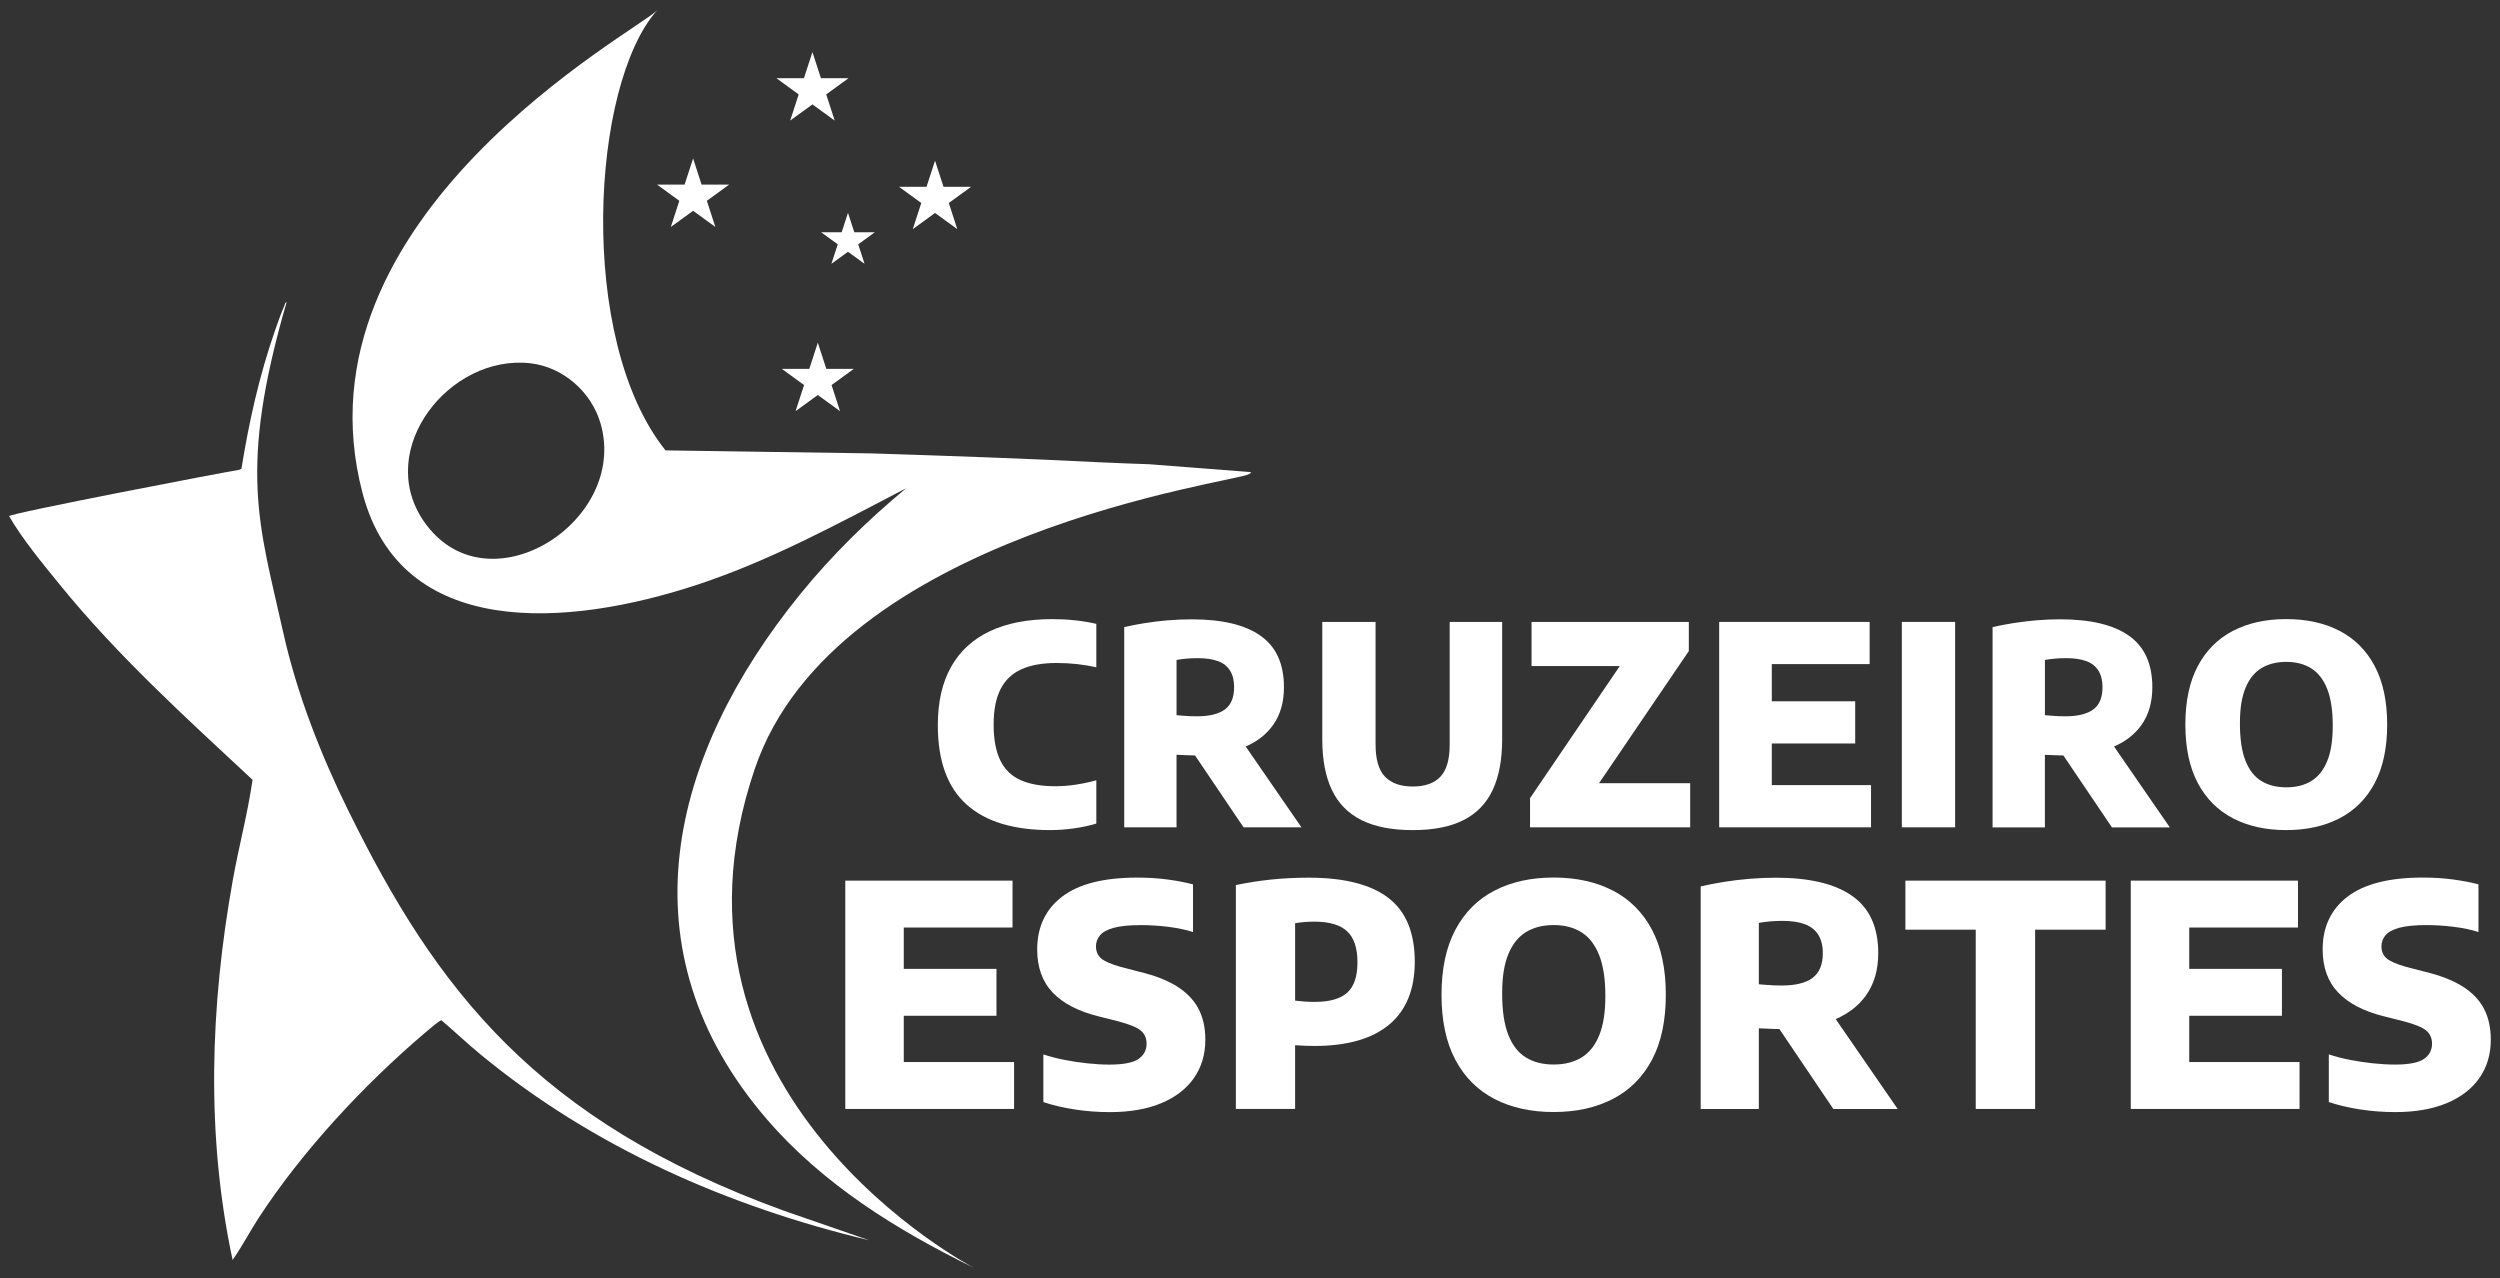
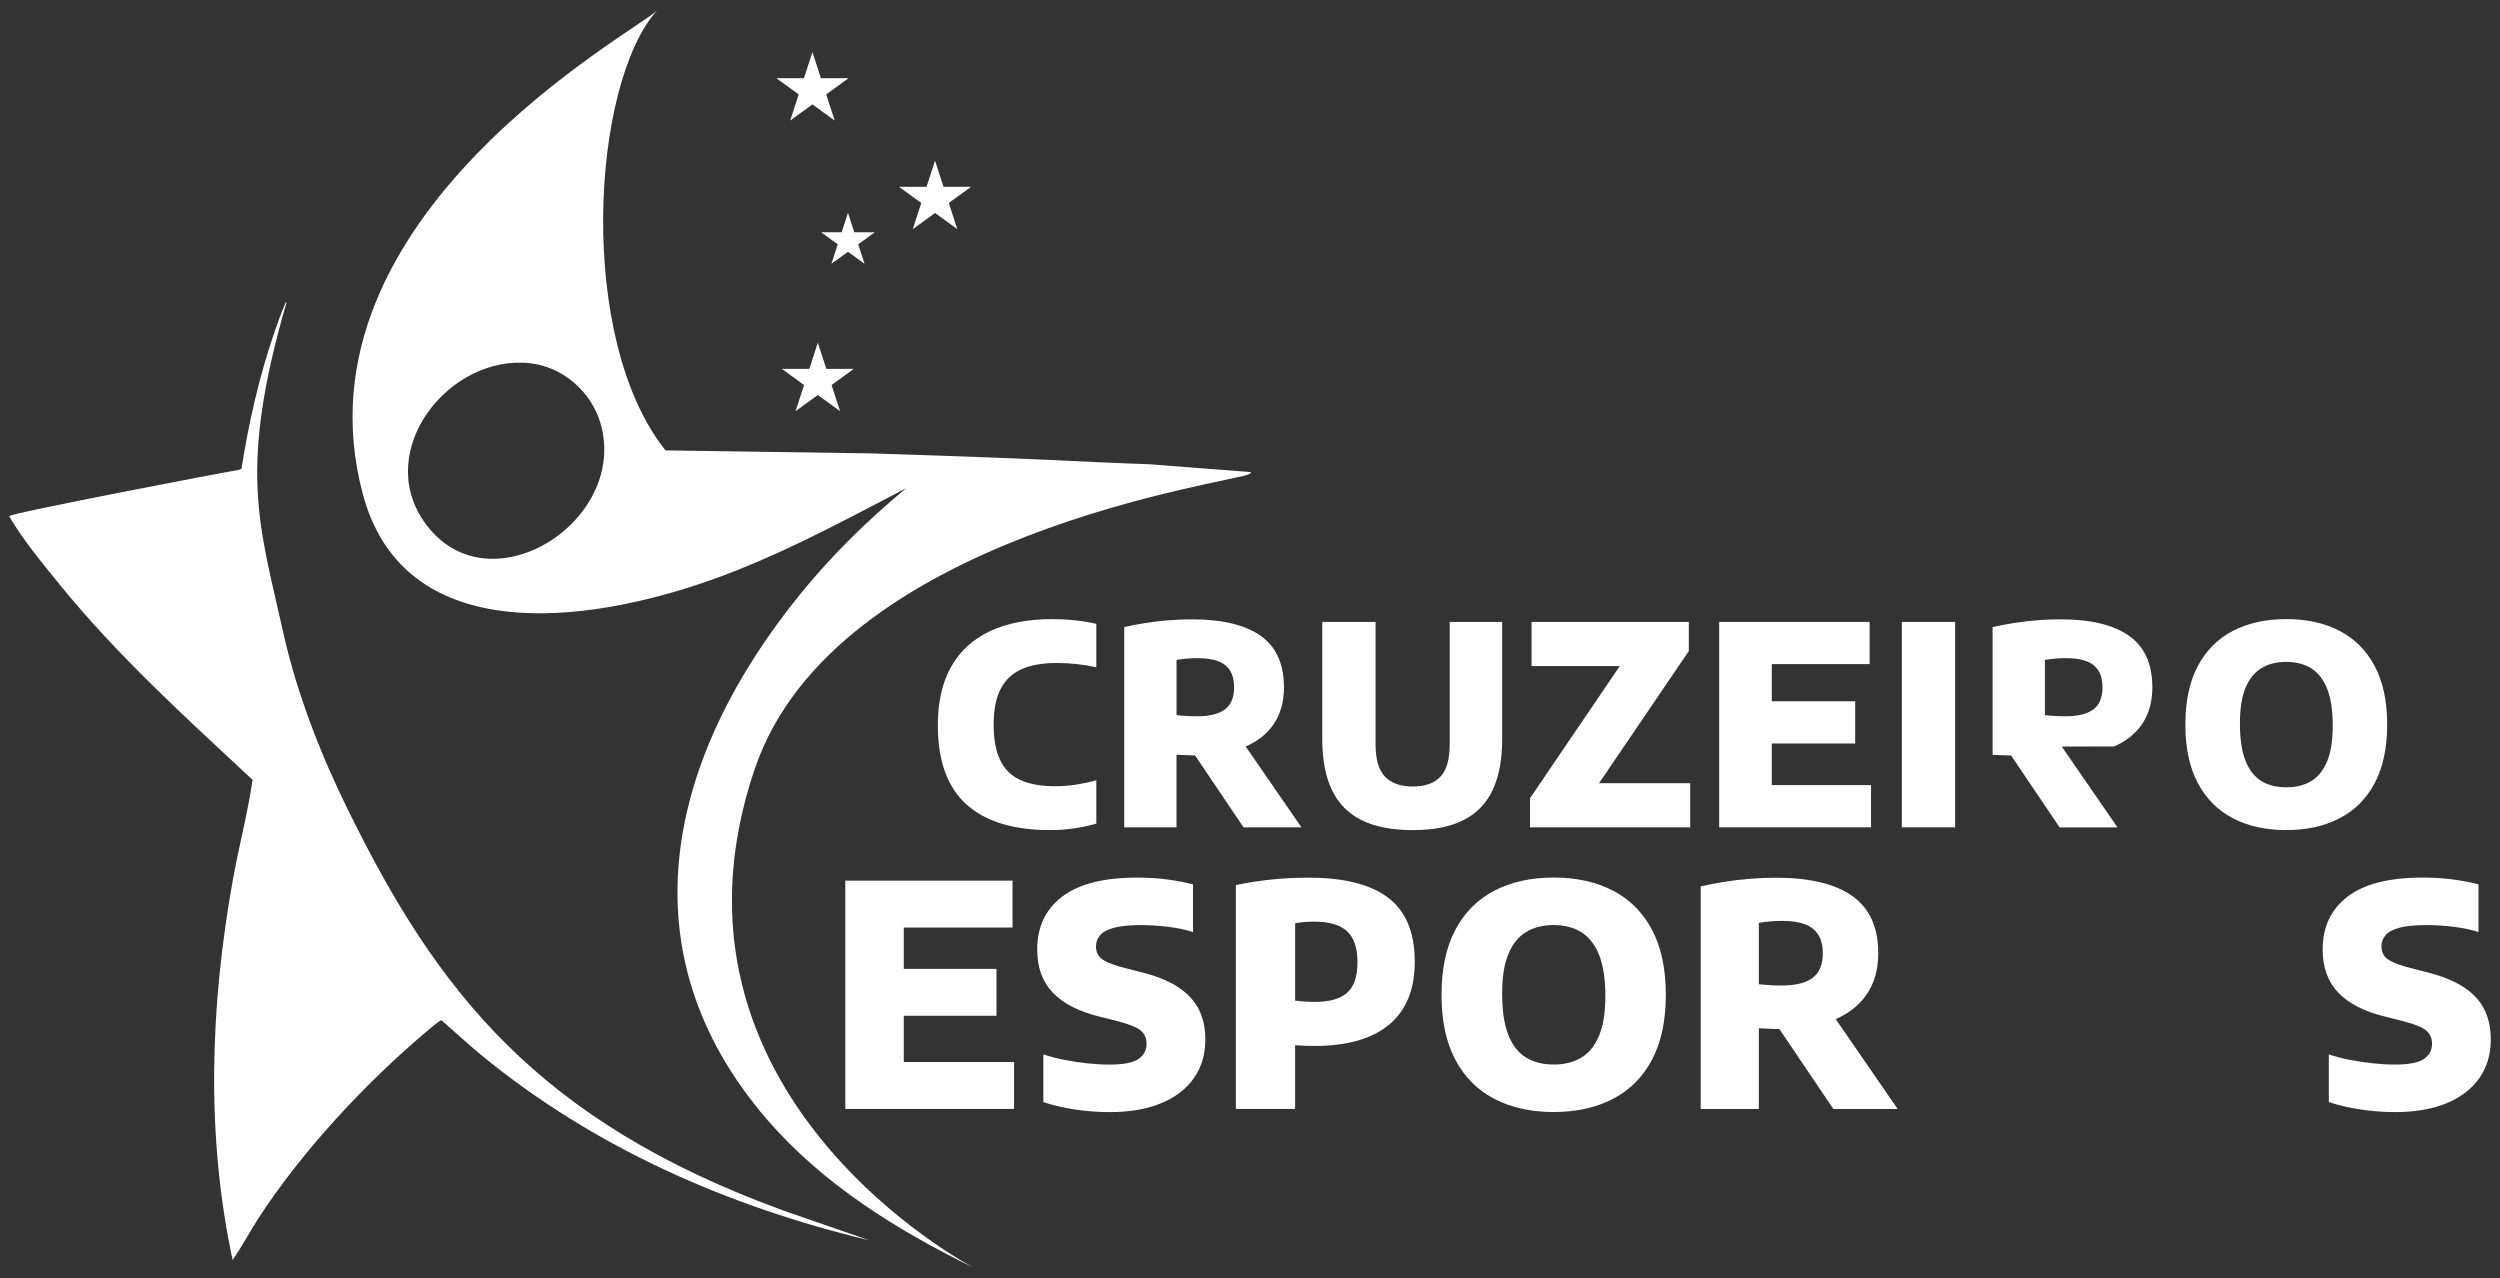
<svg xmlns="http://www.w3.org/2000/svg" viewBox="0 0 947.19 484.22" data-name="Layer 1" id="Layer_1">
  <rect x="0" y="0" width="947.19" height="484.22" fill="#333333" stroke="none" />
  <defs>
    <style>
      .cls-1 {
        fill: #fff;
      }
    </style>
  </defs>
  <path d="M132.1,307.41c-10.55-21.42-19.61-44.5-24.81-67.87-9.14-41.07-17.14-61.44,1.3-125.06-.55.01-.71,1.05-.91,1.51-1.3,2.96-2.5,6.4-3.56,9.46-5.88,16.92-9.8,34.44-12.64,52.13-.4.29-.85.45-1.34.52-4.8.7-87.22,16.51-86.67,17.47,4.9,8.58,12.83,18.13,19.14,25.9,21.91,26.98,47.71,50.36,73.08,73.99-1.84,12.7-5.18,25.16-7.45,37.8-8.57,47.61-10.3,96.61-.11,144.11,3.58-5.09,6.47-10.72,9.89-15.97,16.43-25.21,39.79-50.34,62.69-69.83,1-.85,5.79-5.03,6.53-5.01,5.02,4.26,9.8,8.82,14.89,13.01,42.63,35.1,93.62,57.53,147.22,70.35l-32.52-11.26c-93.69-34.12-131.51-83.81-164.72-151.26Z" class="cls-1" />
  <path d="M286.02,291.16c30.32-89.1,182.43-108.53,187.09-111.48.33-.21.83-.35.86-.81l-38.53-2.98c-6.2-.24-12.42-.42-18.62-.73-28.86-1.47-57.81-2.46-86.7-3.38l-77.97-1.14c-33.69-42.06-28.27-138.8-3.15-166.77-6.62,7.37-139.4,77.79-111.61,183.06,14.59,55.26,77.1,51.03,126.99,34.54,27.62-9.13,53.24-23.11,78.92-36.47-14.61,12.11-28.22,25.46-40.19,40.21-49.34,60.82-68.04,134.57-12.49,198.94,21.28,24.65,49.31,41.97,78.36,56.2,0,0-125.21-65.09-82.97-189.19ZM160.43,197.29c-18.47-27.16,9.91-63.12,40.49-59.66,12.47,1.41,23.21,10.93,26.64,22.88,10.76,37.44-43.55,71.45-67.13,36.78Z" class="cls-1" />
  <path d="M386.9,253.61c3.52-1.61,8-2.42,13.43-2.42,2.7,0,5.29.14,7.78.42,2.49.28,4.91.68,7.26,1.21v-16.46c-2.59-.6-5.29-1.04-8.1-1.34-2.8-.3-5.68-.45-8.62-.45-9.25,0-17.11,1.52-23.56,4.55-6.45,3.03-11.36,7.53-14.72,13.49-3.37,5.96-5.05,13.34-5.05,22.14,0,6.84.92,12.76,2.76,17.77,1.84,5.01,4.58,9.14,8.23,12.38,3.65,3.24,8.11,5.65,13.38,7.23,5.28,1.58,11.31,2.37,18.11,2.37,3.12,0,6.22-.23,9.31-.68,3.08-.45,5.84-1.05,8.26-1.79v-16.41c-2.52.7-5.1,1.25-7.73,1.66-2.63.4-5.24.6-7.84.6-5.29,0-9.67-.77-13.12-2.31-3.45-1.54-6.02-4.04-7.7-7.49-1.68-3.45-2.52-7.97-2.52-13.54s.86-9.92,2.58-13.36c1.72-3.44,4.34-5.96,7.86-7.57Z" class="cls-1" />
  <path d="M442.69,235c-3,.25-5.92.6-8.76,1.05-2.84.46-5.5.96-7.99,1.53v75.88h19.82v-27.5c1.23.04,2.42.09,3.58.16,1.07.06,2.22.1,3.43.1l18.39,27.24h21.93l-21.13-30.63c4.42-1.91,7.89-4.63,10.4-8.17,2.73-3.86,4.1-8.62,4.1-14.3,0-8.8-2.94-15.28-8.81-19.45-5.87-4.17-14.57-6.26-26.11-6.26-2.91,0-5.86.12-8.86.37ZM461.46,250.48c2.02.75,3.54,1.95,4.57,3.6,1.03,1.65,1.55,3.73,1.55,6.26,0,3.93-1.17,6.75-3.52,8.47-2.35,1.72-5.85,2.58-10.52,2.58-.95,0-1.85-.02-2.71-.05-.86-.03-1.7-.09-2.52-.16-.82-.07-1.67-.14-2.55-.21v-20.93c1.19-.21,2.45-.38,3.79-.5,1.33-.12,2.75-.18,4.26-.18,3.08,0,5.63.38,7.65,1.13Z" class="cls-1" />
  <path d="M515.83,310.72c5.07,2.52,11.54,3.79,19.43,3.79s14.22-1.26,19.22-3.79c5-2.52,8.68-6.34,11.07-11.44,2.38-5.1,3.58-11.47,3.58-19.11v-44.54h-19.88v46.48c0,5.64-1.17,9.7-3.52,12.17-2.35,2.47-5.84,3.71-10.46,3.71s-8.13-1.24-10.52-3.71c-2.38-2.47-3.58-6.53-3.58-12.17v-46.48h-20.19v44.54c0,7.64,1.21,14.01,3.63,19.11,2.42,5.1,6.16,8.91,11.23,11.44Z" class="cls-1" />
  <polygon points="639.85 246.67 639.85 235.63 580.27 235.63 580.27 252.35 613.7 252.35 579.69 302.41 579.69 313.45 640.37 313.45 640.37 296.73 605.84 296.73 639.85 246.67" class="cls-1" />
  <polygon points="708.89 297.46 671.29 297.46 671.29 281.69 702.89 281.69 702.89 265.7 671.29 265.7 671.29 251.61 708.36 251.61 708.36 235.63 651.36 235.63 651.36 313.45 708.89 313.45 708.89 297.46" class="cls-1" />
  <rect height="77.82" width="20.19" y="235.63" x="720.56" class="cls-1" />
-   <path d="M800.97,282.82c4.42-1.91,7.89-4.63,10.4-8.17,2.73-3.86,4.1-8.62,4.1-14.3,0-8.8-2.94-15.28-8.81-19.45-5.87-4.17-14.57-6.26-26.11-6.26-2.91,0-5.86.12-8.86.37-3,.25-5.92.6-8.76,1.05-2.84.46-5.5.96-7.99,1.53v75.88h19.82v-27.5c1.23.04,2.42.09,3.58.16,1.07.06,2.22.1,3.43.1l18.39,27.24h21.93l-21.13-30.63ZM793.07,268.81c-2.35,1.72-5.85,2.58-10.52,2.58-.95,0-1.85-.02-2.71-.05-.86-.03-1.7-.09-2.52-.16-.82-.07-1.67-.14-2.55-.21v-20.93c1.19-.21,2.45-.38,3.79-.5,1.33-.12,2.75-.18,4.26-.18,3.08,0,5.63.38,7.65,1.13,2.02.75,3.54,1.95,4.57,3.6,1.03,1.65,1.55,3.73,1.55,6.26,0,3.93-1.17,6.75-3.52,8.47Z" class="cls-1" />
+   <path d="M800.97,282.82c4.42-1.91,7.89-4.63,10.4-8.17,2.73-3.86,4.1-8.62,4.1-14.3,0-8.8-2.94-15.28-8.81-19.45-5.87-4.17-14.57-6.26-26.11-6.26-2.91,0-5.86.12-8.86.37-3,.25-5.92.6-8.76,1.05-2.84.46-5.5.96-7.99,1.53v75.88v-27.5c1.23.04,2.42.09,3.58.16,1.07.06,2.22.1,3.43.1l18.39,27.24h21.93l-21.13-30.63ZM793.07,268.81c-2.35,1.72-5.85,2.58-10.52,2.58-.95,0-1.85-.02-2.71-.05-.86-.03-1.7-.09-2.52-.16-.82-.07-1.67-.14-2.55-.21v-20.93c1.19-.21,2.45-.38,3.79-.5,1.33-.12,2.75-.18,4.26-.18,3.08,0,5.63.38,7.65,1.13,2.02.75,3.54,1.95,4.57,3.6,1.03,1.65,1.55,3.73,1.55,6.26,0,3.93-1.17,6.75-3.52,8.47Z" class="cls-1" />
  <path d="M846.04,310.06c5.73,2.96,12.45,4.44,20.17,4.44s14.44-1.49,20.19-4.47c5.75-2.98,10.19-7.43,13.33-13.36,3.14-5.92,4.71-13.3,4.71-22.14s-1.57-16.21-4.71-22.14c-3.14-5.92-7.57-10.38-13.3-13.36-5.73-2.98-12.47-4.47-20.22-4.47s-14.43,1.48-20.17,4.44c-5.73,2.96-10.17,7.41-13.33,13.33-3.15,5.92-4.73,13.32-4.73,22.19s1.58,16.27,4.73,22.19c3.16,5.92,7.6,10.37,13.33,13.33ZM850.75,260.68c1.4-3.42,3.41-5.92,6.02-7.52,2.61-1.59,5.76-2.39,9.44-2.39s6.88.82,9.49,2.47c2.61,1.65,4.62,4.24,6.02,7.78,1.4,3.54,2.1,8.17,2.1,13.88s-.69,9.97-2.08,13.41c-1.39,3.44-3.38,5.96-5.99,7.57-2.61,1.61-5.79,2.42-9.54,2.42s-6.88-.81-9.49-2.42c-2.61-1.61-4.61-4.19-5.99-7.73-1.39-3.54-2.08-8.2-2.08-13.99s.7-10.07,2.1-13.49Z" class="cls-1" />
  <polygon points="342.42 384.85 377.54 384.85 377.54 367.08 342.42 367.08 342.42 351.42 383.62 351.42 383.62 333.65 320.26 333.65 320.26 420.15 384.21 420.15 384.21 402.38 342.42 402.38 342.42 384.85" class="cls-1" />
  <path d="M445.84,373.66c-3.68-2.28-8.37-4.1-14.06-5.46l-7.19-1.87c-3.7-1.05-6.19-2.14-7.45-3.27-1.27-1.13-1.9-2.65-1.9-4.56,0-1.52.51-2.89,1.52-4.12,1.01-1.23,2.76-2.18,5.23-2.86,2.47-.68,5.89-1.02,10.26-1.02,3.47,0,6.96.22,10.49.67,3.53.45,6.61,1.1,9.26,1.96v-18.06c-2.77-.74-5.95-1.35-9.56-1.84-3.6-.49-7.47-.73-11.6-.73-12.66,0-22.14,2.41-28.43,7.22-6.29,4.81-9.44,11.48-9.44,20.02,0,6.78,1.97,12.23,5.9,16.34,3.93,4.11,9.76,7.12,17.48,9.03l7.19,1.81c4.32,1.13,7.22,2.31,8.68,3.54,1.46,1.23,2.19,2.89,2.19,5,0,2.42-1.02,4.33-3.07,5.76-2.05,1.42-5.72,2.13-11.02,2.13-2.57,0-5.33-.16-8.27-.47-2.94-.31-5.85-.75-8.74-1.31-2.88-.56-5.55-1.26-8.01-2.08v18.06c3.62,1.21,7.61,2.14,11.95,2.81,4.34.66,8.76.99,13.24.99,7.56,0,14.04-1.12,19.43-3.36,5.4-2.24,9.54-5.42,12.42-9.53,2.88-4.11,4.33-8.97,4.33-14.58,0-4.56-.89-8.49-2.66-11.81-1.77-3.31-4.5-6.11-8.18-8.39Z" class="cls-1" />
  <path d="M526.02,340.19c-6.68-5.1-16.73-7.66-30.13-7.66-5.07,0-9.89.24-14.47.73-4.58.49-8.97,1.18-13.18,2.07v84.81h22.44v-24.14c1.25.08,2.44.15,3.59.2,1.15.06,2.37.09,3.65.09,12.47,0,21.94-2.7,28.4-8.09,6.47-5.4,9.7-13.34,9.7-23.82,0-11.03-3.34-19.09-10.02-24.2ZM510.39,376.14c-2.61,2.3-6.66,3.45-12.16,3.45-1.48,0-2.79-.04-3.92-.12-1.13-.08-2.34-.19-3.62-.35v-29.34c1.21-.19,2.37-.34,3.48-.44,1.11-.1,2.39-.15,3.83-.15,5.61,0,9.73,1.21,12.36,3.62,2.63,2.42,3.95,6.33,3.95,11.75s-1.31,9.27-3.92,11.57Z" class="cls-1" />
  <path d="M611.12,337.45c-6.37-3.31-13.86-4.97-22.47-4.97s-16.04,1.65-22.41,4.94c-6.37,3.29-11.31,8.23-14.82,14.82-3.51,6.59-5.26,14.81-5.26,24.66s1.75,18.08,5.26,24.66c3.51,6.59,8.45,11.52,14.82,14.82,6.37,3.29,13.84,4.94,22.41,4.94s16.05-1.66,22.44-4.97c6.39-3.31,11.33-8.26,14.82-14.85,3.49-6.58,5.23-14.79,5.23-24.61s-1.74-18.02-5.23-24.61c-3.49-6.58-8.42-11.53-14.79-14.85ZM605.92,392.21c-1.54,3.82-3.76,6.62-6.66,8.42-2.9,1.79-6.44,2.69-10.61,2.69s-7.65-.9-10.55-2.69c-2.9-1.79-5.12-4.66-6.66-8.59-1.54-3.94-2.31-9.12-2.31-15.55s.78-11.19,2.34-14.99c1.56-3.8,3.79-6.58,6.69-8.36,2.9-1.77,6.4-2.66,10.49-2.66s7.65.92,10.55,2.75c2.9,1.83,5.13,4.72,6.69,8.65,1.56,3.94,2.34,9.08,2.34,15.43s-.77,11.09-2.31,14.9Z" class="cls-1" />
  <path d="M707.06,377.02c3.04-4.29,4.56-9.58,4.56-15.9,0-9.78-3.26-16.99-9.79-21.62-6.53-4.64-16.2-6.96-29.02-6.96-3.23,0-6.52.14-9.85.41-3.33.27-6.58.66-9.73,1.17-3.16.51-6.12,1.07-8.88,1.7v84.34h22.03v-30.57c1.36.04,2.69.1,3.97.18,1.19.07,2.46.11,3.82.11l20.44,30.28h24.37l-23.48-34.05c4.91-2.13,8.77-5.15,11.56-9.08ZM686.72,370.53c-2.61,1.91-6.51,2.86-11.69,2.86-1.05,0-2.06-.02-3.01-.06-.96-.04-1.89-.1-2.81-.18-.92-.08-1.86-.15-2.83-.23v-23.26c1.32-.23,2.73-.42,4.21-.56,1.48-.14,3.06-.2,4.73-.2,3.43,0,6.26.42,8.5,1.26,2.24.84,3.93,2.17,5.08,4,1.15,1.83,1.72,4.15,1.72,6.95,0,4.36-1.31,7.5-3.92,9.41Z" class="cls-1" />
-   <polygon points="721.91 352.23 748.56 352.23 748.56 420.15 771.06 420.15 771.06 352.23 797.77 352.23 797.77 333.65 721.91 333.65 721.91 352.23" class="cls-1" />
-   <polygon points="829.45 384.85 864.57 384.85 864.57 367.08 829.45 367.08 829.45 351.42 870.65 351.42 870.65 333.65 807.29 333.65 807.29 420.15 871.24 420.15 871.24 402.38 829.45 402.38 829.45 384.85" class="cls-1" />
  <path d="M941.05,382.04c-1.77-3.31-4.5-6.11-8.18-8.39-3.68-2.28-8.37-4.1-14.06-5.46l-7.19-1.87c-3.7-1.05-6.19-2.14-7.45-3.27-1.27-1.13-1.9-2.65-1.9-4.56,0-1.52.51-2.89,1.52-4.12,1.01-1.23,2.76-2.18,5.23-2.86,2.47-.68,5.89-1.02,10.26-1.02,3.47,0,6.96.22,10.49.67,3.53.45,6.61,1.1,9.26,1.96v-18.06c-2.77-.74-5.95-1.35-9.56-1.84-3.6-.49-7.47-.73-11.6-.73-12.66,0-22.14,2.41-28.43,7.22-6.29,4.81-9.44,11.48-9.44,20.02,0,6.78,1.97,12.23,5.9,16.34,3.93,4.11,9.76,7.12,17.48,9.03l7.19,1.81c4.32,1.13,7.22,2.31,8.68,3.54,1.46,1.23,2.19,2.89,2.19,5,0,2.42-1.02,4.33-3.07,5.76-2.05,1.42-5.72,2.13-11.02,2.13-2.57,0-5.33-.16-8.27-.47-2.94-.31-5.85-.75-8.74-1.31-2.88-.56-5.55-1.26-8.01-2.08v18.06c3.62,1.21,7.61,2.14,11.95,2.81,4.34.66,8.76.99,13.24.99,7.56,0,14.04-1.12,19.43-3.36,5.4-2.24,9.54-5.42,12.42-9.53,2.88-4.11,4.33-8.97,4.33-14.58,0-4.56-.89-8.49-2.66-11.81Z" class="cls-1" />
  <polygon points="313.07 139.75 309.85 129.83 306.63 139.75 296.21 139.75 304.64 145.88 301.41 155.79 309.85 149.66 318.28 155.79 315.06 145.88 323.49 139.75 313.07 139.75" class="cls-1" />
  <polygon points="345.83 86.82 354.26 80.69 362.7 86.82 359.47 76.91 367.91 70.78 357.48 70.78 354.26 60.87 351.04 70.78 340.62 70.78 349.05 76.91 345.83 86.82" class="cls-1" />
  <polygon points="318.89 88.01 311.13 88.01 317.4 92.57 315 99.95 321.28 95.39 327.56 99.95 325.16 92.57 331.43 88.01 323.67 88.01 321.28 80.63 318.89 88.01" class="cls-1" />
  <polygon points="299.38 45.68 307.81 39.56 316.25 45.68 313.03 35.77 321.46 29.64 311.03 29.64 307.81 19.73 304.59 29.64 294.17 29.64 302.6 35.77 299.38 45.68" class="cls-1" />
-   <polygon points="257.38 76.08 254.16 85.99 262.6 79.86 271.03 85.99 267.81 76.08 276.24 69.95 265.81 69.95 262.6 60.04 259.37 69.95 248.95 69.95 257.38 76.08" class="cls-1" />
</svg>